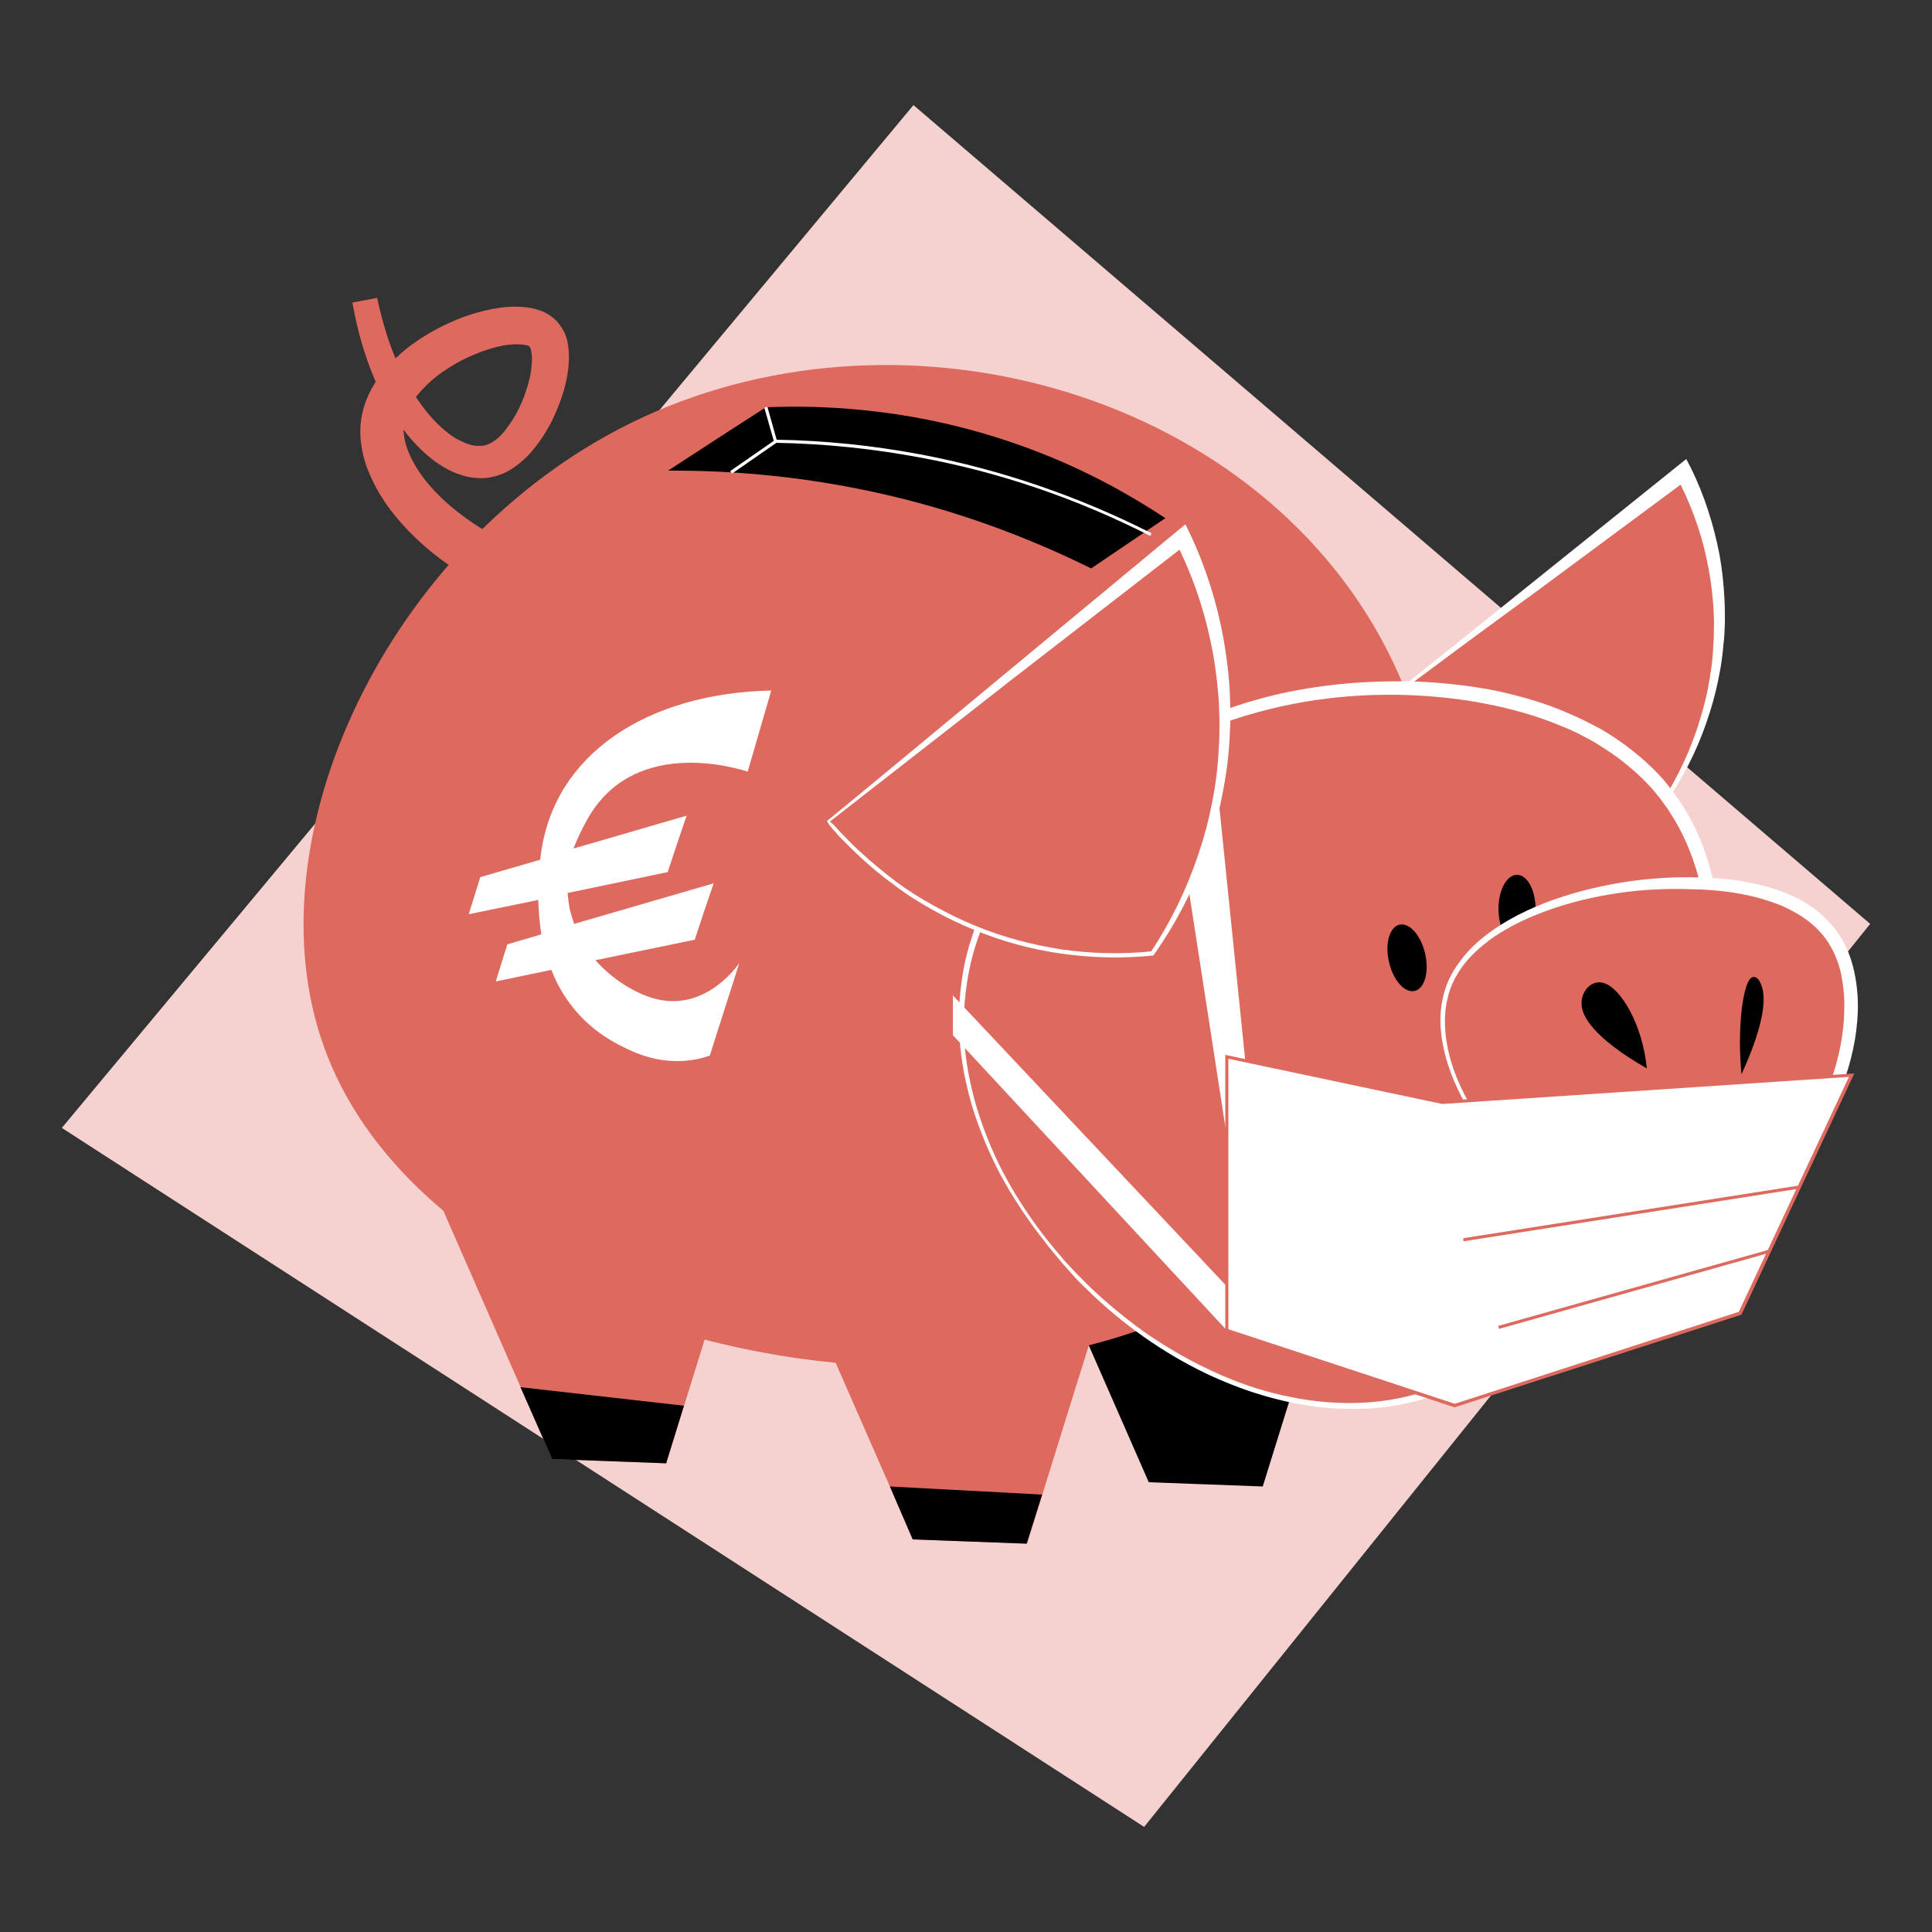
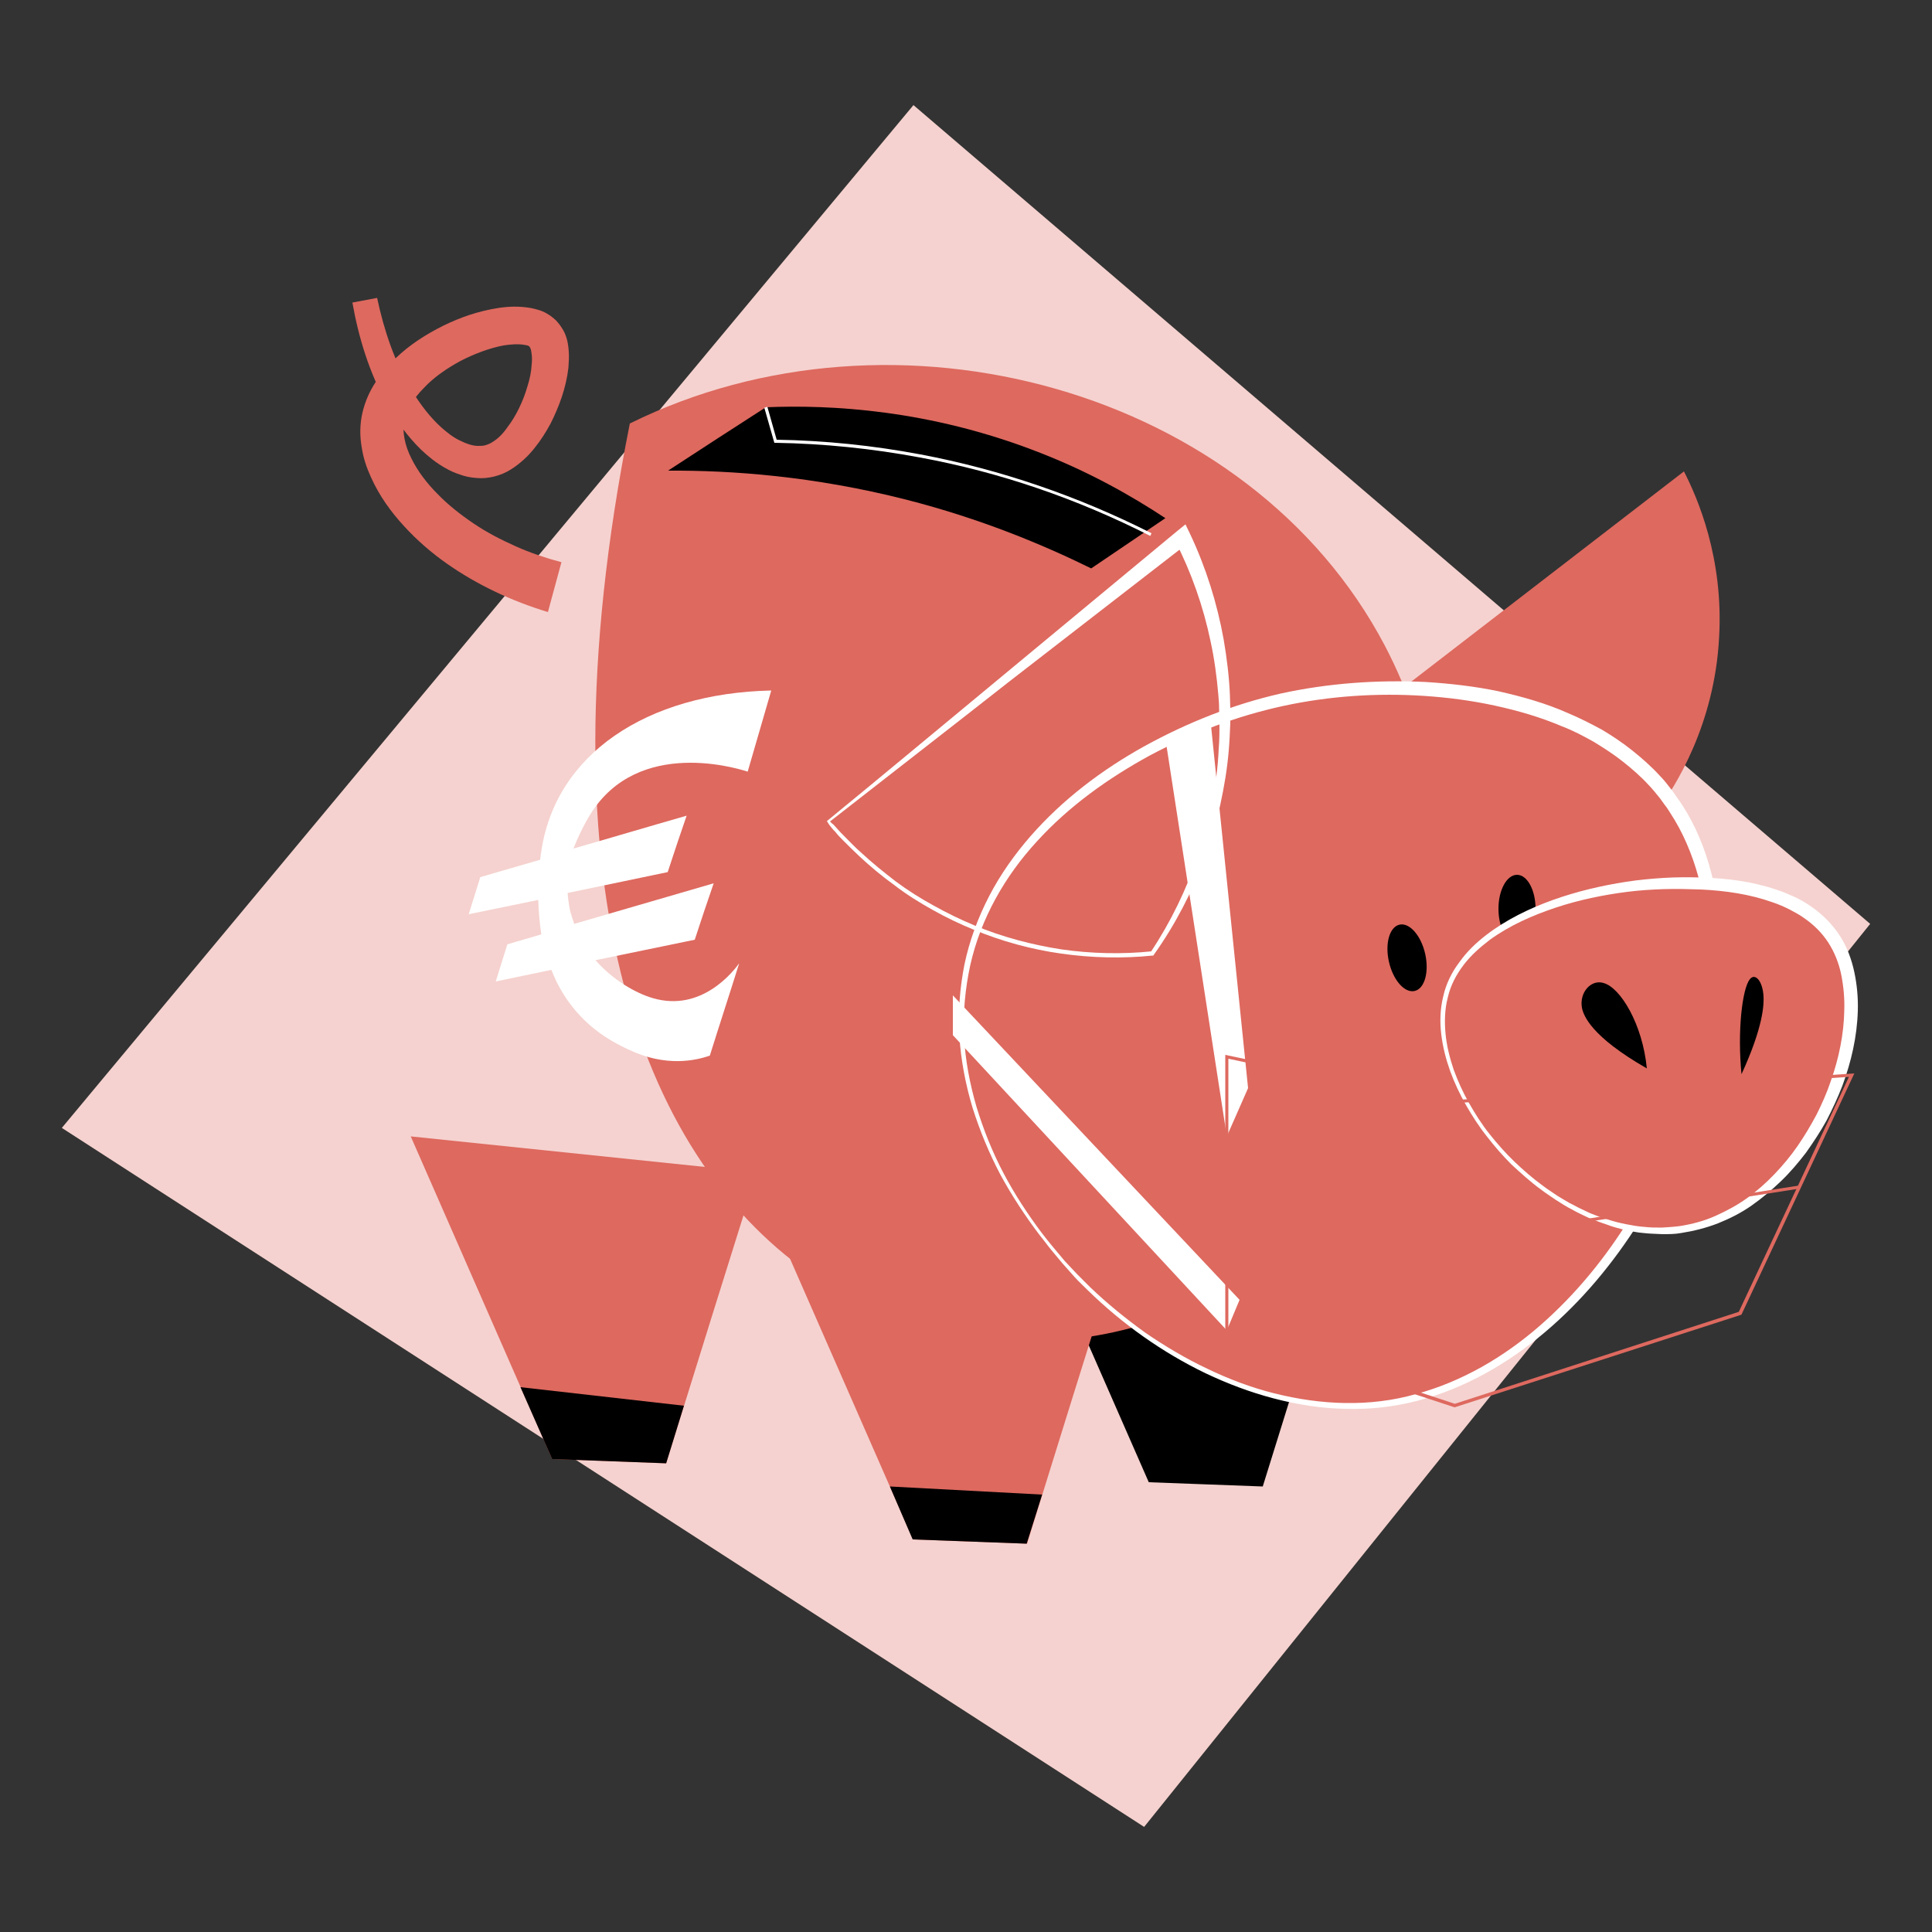
<svg xmlns="http://www.w3.org/2000/svg" version="1.2" baseProfile="tiny" id="Layer_1" x="0px" y="0px" viewBox="0 0 500 500" overflow="visible" xml:space="preserve">
  <rect x="0" y="0" width="500" height="500" fill="#333333" stroke="none" />
  <g>
    <polygon fill="#F5D2CF" points="16,291.9 296.1,472.8 484,239.1 236.4,27.2  " />
    <g>
      <path fill="#DE695F" d="M141.8,158.4c-9.2-2.8-18.1-6.9-26.1-12.5c-4-2.8-7.7-6-11.1-9.7c-3.4-3.7-6.4-7.8-8.6-12.7    c-1.1-2.4-2-5-2.4-7.8c-0.5-2.8-0.5-5.9,0.2-8.9c0.7-3,1.9-5.6,3.4-7.9c1.5-2.3,3.3-4.3,5.1-6.1c3.7-3.6,8-6.3,12.4-8.5    c4.5-2.2,9.1-3.8,14.3-4.6c2.6-0.4,5.3-0.5,8.3,0c1.5,0.3,3.2,0.7,4.8,1.8c0.4,0.2,0.8,0.6,1.2,0.9c0.4,0.3,0.8,0.7,1.1,1.1    c0.7,0.8,1.3,1.8,1.7,2.6c0.8,1.8,1,3.4,1.1,4.9c0.1,1.5,0,2.8-0.1,4.2c-0.3,2.6-0.9,5.1-1.7,7.5c-0.8,2.4-1.8,4.7-2.9,6.9    c-1.2,2.2-2.5,4.3-4.2,6.4c-0.8,1-1.7,2-2.7,2.9c-1,0.9-2.1,1.8-3.4,2.6c-2.5,1.6-5.9,2.5-8.9,2.2c-1.5-0.1-3-0.4-4.3-0.9    c-1.3-0.4-2.6-1-3.8-1.7c-2.3-1.3-4.3-2.9-6.2-4.7c-3.6-3.5-6.4-7.5-8.8-11.6c-4.6-8.3-7.4-17.4-9-26.5l6.4-1.2    c1.8,8.5,4.6,16.8,9,24c2.2,3.6,4.7,6.9,7.7,9.6c1.5,1.3,3,2.5,4.7,3.3c1.6,0.8,3.3,1.4,4.7,1.4c0.7,0,1.4,0,2-0.2    c0.6-0.2,1.2-0.4,1.9-0.9c1.3-0.8,2.6-2.1,3.7-3.7c2.3-3,4.1-6.8,5.2-10.6c0.6-1.9,1-3.8,1.1-5.7c0.1-0.9,0.1-1.8,0-2.6    c-0.1-0.8-0.2-1.4-0.4-1.7c-0.1-0.1-0.1-0.2-0.1-0.2c0,0,0,0-0.1-0.1c0,0,0-0.1-0.1-0.1c-0.2-0.2-0.8-0.3-1.5-0.4    c-1.4-0.2-3.2-0.1-5.1,0.2c-3.7,0.7-7.6,2.2-11.1,4c-3.5,1.9-6.9,4.2-9.5,7c-2.7,2.7-4.6,5.8-5.1,8.7c-0.3,1.4-0.2,2.9,0.1,4.5    c0.3,1.6,0.9,3.3,1.7,4.9c1.6,3.3,4,6.5,6.8,9.3c2.8,2.9,6,5.4,9.4,7.7c3.4,2.3,7.1,4.2,10.9,5.9c3.8,1.7,7.7,3,11.8,4.1    L141.8,158.4z" />
      <path d="M260.7,300.1c12.2,27.8,24.4,55.7,36.6,83.5c9.8,0.4,19.7,0.7,29.5,1.1c7.8-25.1,15.6-50.2,23.5-75.3    C320.3,306.3,290.5,303.2,260.7,300.1z" />
-       <path fill="#DE695F" d="M163,109.6c-62.4,30.9-98.6,107.1-79.2,161.2C114,355.3,279.5,385.6,344.3,312    c32.4-36.8,38.5-98.3,14.1-144.9C323.3,100.4,231.5,75.7,163,109.6z" />
+       <path fill="#DE695F" d="M163,109.6C114,355.3,279.5,385.6,344.3,312    c32.4-36.8,38.5-98.3,14.1-144.9C323.3,100.4,231.5,75.7,163,109.6z" />
      <path fill="#DE695F" d="M106.3,294.1c12.2,27.8,24.4,55.7,36.6,83.5c9.8,0.4,19.7,0.7,29.5,1.1c7.8-25.1,15.6-50.2,23.5-75.3    C166,300.3,136.2,297.2,106.3,294.1z" />
      <path fill="#DE695F" d="M199.7,314.9c12.2,27.8,24.4,55.7,36.6,83.5c9.8,0.4,19.7,0.7,29.5,1.1c7.8-25.1,15.6-50.2,23.5-75.3    C259.3,321.1,229.5,318,199.7,314.9z" />
      <path d="M172.9,121.8c8.4-5.5,16.9-11,25.3-16.4c16.7-0.7,42.3,0.6,70.5,11.6c13.2,5.1,24.1,11.3,32.9,17.1    c-6.4,4.3-12.8,8.7-19.2,13c-12.6-6.2-28.7-12.9-47.9-17.8C210.5,123.2,189.2,121.7,172.9,121.8z" />
      <g>
        <path fill="#DE695F" d="M358.1,181.9c25.9-20,51.8-39.9,77.7-59.9c3.5,6.8,10.3,22.4,9.1,43c-1.2,22.7-11.4,38.5-15.8,44.7     c-7.4,0.7-21.5,1.2-37.7-4.9C373.9,198.3,363.1,187.6,358.1,181.9z" />
-         <path fill="#FFFFFF" d="M357.7,181.9c12.7-10.1,25.3-20.2,38.1-30.5l38.6-31l2-1.6l1.2,2.3l0,0c3.5,7.1,5.9,14.7,7.4,22.4     c0.7,3.9,1.1,7.8,1.3,11.7c0.1,2,0.1,3.9,0.1,5.9c-0.1,2-0.1,3.9-0.4,5.9c-0.3,3.9-1,7.8-1.9,11.6c-0.9,3.8-2.1,7.5-3.5,11.2     c-2.8,7.3-6.6,14.1-11.2,20.3l0,0l-0.1,0.2l-0.2,0c-13.2,1.3-26.7-0.5-39-5.4c-3.1-1.2-6.1-2.6-9-4.2c-2.9-1.6-5.8-3.3-8.5-5.2     c-2.7-1.9-5.3-4-7.8-6.2c-1.2-1.1-2.4-2.2-3.6-3.4c-0.6-0.6-1.2-1.2-1.7-1.8l-0.4-0.5c-0.1-0.1-0.3-0.3-0.5-0.5     C358.2,182.7,357.9,182.3,357.7,181.9z M358.5,182c0.3,0.2,0.5,0.4,0.8,0.6l0.8,0.9c0.6,0.6,1.1,1.2,1.7,1.8     c1.2,1.2,2.3,2.3,3.6,3.4c2.5,2.2,5,4.2,7.7,6.1c2.7,1.9,5.5,3.6,8.4,5.2c2.9,1.5,5.9,3,8.9,4.1c12.2,4.8,25.6,6.6,38.6,5.3     l-0.3,0.2l0,0c4.4-6.3,7.8-13.2,10.3-20.4c1.2-3.6,2.3-7.3,3-11c0.7-3.7,1.3-7.5,1.4-11.3c0.2-1.9,0.1-3.8,0.2-5.7     c-0.1-1.9-0.1-3.8-0.3-5.7c-0.3-3.8-0.9-7.5-1.7-11.2c-1.6-7.4-4.3-14.5-7.8-21.1l0,0l3.2,0.7l-39,28.9     C384.9,162.3,371.7,172.1,358.5,182z" />
      </g>
      <g>
        <path fill="#DE695F" d="M331.8,181.1c32.4-7.2,81.1-3.1,101.5,27.3c31.9,47.5-12.5,148.5-77,155.1     c-54,5.5-116.6-55.7-106.4-111.4C257.2,211.5,300.6,188,331.8,181.1z" />
        <path fill="#FFFFFF" d="M331.4,179.5c12.3-2.7,25-3.6,37.6-3c6.3,0.4,12.6,1.1,18.8,2.4c6.2,1.4,12.3,3.1,18.1,5.7     c2.9,1.2,5.8,2.7,8.6,4.2c2.7,1.6,5.4,3.4,7.9,5.4c2.5,2,4.9,4.1,7.1,6.5c1.1,1.1,2.1,2.4,3.1,3.7c0.5,0.6,0.9,1.3,1.4,2     c0.5,0.6,0.9,1.3,1.4,2c3.5,5.4,5.9,11.4,7.5,17.6c0.8,3.1,1.4,6.2,1.8,9.4c0.4,3.1,0.7,6.3,0.7,9.5c0.3,12.7-1.8,25.2-5.5,37.3     c-3.7,12-9,23.5-15.7,34.1c-6.7,10.6-14.8,20.4-24.4,28.5c-9.6,8.1-20.7,14.5-32.9,17.7c-6.1,1.6-12.4,2.3-18.7,2.1     c-6.3-0.1-12.5-1.1-18.6-2.7c-6.1-1.6-11.9-3.8-17.6-6.5c-5.6-2.7-11-5.9-16.1-9.5c-5.1-3.6-9.9-7.6-14.4-12     c-1.1-1.1-2.3-2.2-3.3-3.3L275,327l-3-3.6c-1-1.2-1.9-2.5-2.9-3.7c-3.8-5-7.2-10.2-10.2-15.7c-2.9-5.5-5.3-11.3-7.2-17.3     c-1.8-6-3-12.2-3.4-18.4c-0.4-6.3,0.1-12.6,1.3-18.7c1.3-6.2,3.5-12.1,6.4-17.7c2.9-5.6,6.6-10.8,10.7-15.5     c8.3-9.5,18.5-17.2,29.5-23.3C307.3,187,319.1,182.3,331.4,179.5z M332.1,182.7c-12,2.6-23.6,7-34.5,12.8     c-10.8,5.9-20.9,13.1-29.2,22.2c-8.3,9-14.6,20-17.3,32.1c-1.3,6-1.9,12.2-1.6,18.4c0.3,6.2,1.5,12.3,3.2,18.2     c1.8,5.9,4.1,11.7,7,17.2c2.9,5.5,6.3,10.7,10,15.6c1.9,2.5,3.9,4.8,5.9,7.2l3.2,3.4c1.1,1.1,2.2,2.2,3.3,3.3     c4.5,4.3,9.3,8.2,14.3,11.8c5.1,3.5,10.5,6.7,16,9.3c5.6,2.7,11.4,4.9,17.4,6.4c6,1.5,12.1,2.4,18.3,2.5     c6.2,0.1,12.3-0.6,18.3-2.3c11.9-3.2,22.8-9.6,32.1-17.7c9.3-8.1,17.2-17.8,23.6-28.3c6.4-10.5,11.5-21.9,15-33.7     c3.5-11.8,5.4-24.1,5-36.3c-0.1-3.1-0.4-6.1-0.8-9.1c-0.4-3-1-6-1.8-8.9c-1.6-5.8-4-11.5-7.3-16.5c-0.4-0.6-0.8-1.3-1.3-1.9     c-0.4-0.6-0.9-1.2-1.3-1.8c-1-1.2-1.9-2.4-2.9-3.4c-2-2.2-4.3-4.2-6.7-6.1c-2.4-1.9-4.9-3.5-7.5-5.1c-2.7-1.5-5.3-2.9-8.2-4     c-5.6-2.4-11.5-4.1-17.5-5.4c-6-1.3-12.1-2.1-18.2-2.5C356.5,179.3,344.1,180.1,332.1,182.7z" />
      </g>
      <polygon fill="#FFFFFF" points="323,281.6 313.3,186.7 301.7,191.8 317.5,294.1   " />
      <polygon fill="#FFFFFF" points="317.5,344.3 246.6,267.9 246.6,257.6 320.8,336.4   " />
      <ellipse transform="matrix(0.975 -0.223 0.223 0.975 -46.111 87.472)" cx="364.1" cy="247.8" rx="4.8" ry="8.8" />
      <ellipse cx="392.6" cy="235.2" rx="4.8" ry="8.8" />
      <g>
        <path fill="#DE695F" d="M474.6,243c-10.1-15.7-36.5-14.7-44.6-14.3c-18.4,0.7-50.2,8.5-55.8,28.7c-7,25.3,28.5,66.6,62.2,60.6     C468.8,312.2,488.5,264.4,474.6,243z" />
        <path fill="#FFFFFF" d="M473.2,244c-1.6-2.5-3.8-4.7-6.3-6.4c-1.2-0.9-2.6-1.6-3.9-2.3c-1.4-0.7-2.8-1.3-4.3-1.8     c-5.9-2.1-12.2-3-18.5-3.3c-3.2-0.1-6.3-0.2-9.5-0.1c-3.2,0.1-6.3,0.3-9.5,0.7c-6.3,0.8-12.6,2.1-18.6,4.1c-6,2-11.9,4.6-17,8.3     c-2.5,1.9-4.9,4-6.8,6.5c-1.9,2.5-3.4,5.3-4.1,8.4c-0.8,3-0.9,6.2-0.6,9.4c0.3,3.2,1.1,6.3,2.1,9.3c1.1,3,2.4,5.9,4,8.7     c1.6,2.8,3.3,5.5,5.3,8c2,2.5,4.1,4.9,6.4,7.1c2.3,2.2,4.7,4.3,7.3,6.2c1.3,1,2.6,1.8,3.9,2.7c1.4,0.8,2.7,1.7,4.2,2.4     c1.4,0.8,2.9,1.4,4.3,2.1c1.5,0.6,3,1.2,4.5,1.6c1.5,0.5,3.1,0.9,4.6,1.2c1.6,0.3,3.1,0.6,4.7,0.7c1.6,0.2,3.2,0.2,4.7,0.2     c1.6-0.1,3.2-0.2,4.7-0.4c3.1-0.5,6.2-1.3,9.1-2.6c2.9-1.3,5.7-2.8,8.2-4.6c2.5-1.8,4.9-3.9,7.1-6.2c2.2-2.3,4.2-4.7,6-7.3     c1.8-2.6,3.4-5.3,4.9-8.1c1.4-2.8,2.7-5.7,3.7-8.7c2.1-5.9,3.4-12.2,3.5-18.4c0.1-3.1-0.2-6.2-0.8-9.2     C475.9,249.3,474.8,246.5,473.2,244z M476.1,242.1c1.9,2.9,3.1,6.2,3.8,9.5c0.7,3.3,1,6.7,0.9,10c-0.2,6.7-1.7,13.2-4,19.4     c-1.2,3.1-2.6,6.1-4.1,9c-1.6,2.9-3.4,5.6-5.3,8.3c-2,2.6-4.1,5.1-6.5,7.4c-2.4,2.3-4.9,4.4-7.6,6.3c-2.7,1.9-5.7,3.4-8.7,4.6     c-3.1,1.2-6.3,2-9.5,2.5c-1.6,0.3-3.3,0.3-4.9,0.3c-1.6-0.1-3.3-0.1-4.9-0.3c-1.6-0.1-3.2-0.5-4.8-0.8c-1.6-0.4-3.2-0.8-4.7-1.4     c-1.6-0.5-3-1.1-4.6-1.7c-1.5-0.7-3-1.4-4.4-2.2c-1.4-0.7-2.8-1.6-4.2-2.5c-1.3-0.9-2.7-1.8-4-2.8c-2.6-1.9-5-4.1-7.4-6.3     c-2.3-2.3-4.4-4.7-6.4-7.3c-2-2.5-3.8-5.3-5.4-8.1c-1.6-2.8-3-5.8-4.1-8.8c-1.1-3.1-1.9-6.2-2.3-9.5c-0.4-3.2-0.3-6.6,0.5-9.8     c0.7-3.2,2.2-6.3,4.2-8.9c1.9-2.7,4.3-5,6.9-7c5.2-4,11.2-6.9,17.3-9.1c6.2-2.2,12.5-3.7,19-4.7c3.2-0.5,6.5-0.8,9.7-1     c3.2-0.2,6.5-0.2,9.8-0.1c6.5,0.2,13.1,1,19.5,3.2c1.6,0.5,3.1,1.2,4.7,1.9c1.5,0.7,3,1.6,4.4,2.6     C471.7,236.7,474.2,239.2,476.1,242.1z" />
      </g>
      <path d="M426.2,276.5c-14.5-8.3-16.4-13.7-16.8-15.7c-0.7-4,2.4-7.4,5.6-6.4C419.4,255.6,425.1,265.1,426.2,276.5z" />
      <path d="M450.7,278c5.7-12.4,5.8-18.1,5.7-20.1c-0.2-4-2.2-6.3-3.6-4.4C450.9,256,449.6,266.8,450.7,278z" />
      <g>
-         <path fill="#DE695F" d="M214.4,212.6c30.6-24.5,61.1-49,91.7-73.5c4.1,8.4,12.1,27.5,10.8,52.7c-1.5,27.9-13.4,47.2-18.7,54.8     c-8.7,0.9-25.4,1.4-44.5-6C233.1,232.7,220.3,219.5,214.4,212.6z" />
        <path fill="#FFFFFF" d="M214,212.5c15-12.3,30-24.8,45.1-37.3l45.6-37.8l2.1-1.7l1.2,2.5l0,0c4.1,8.7,7,17.9,8.7,27.4     c0.8,4.7,1.4,9.5,1.6,14.3c0,1.2,0.1,2.4,0.1,3.6l0,3.6c-0.1,2.4-0.2,4.8-0.4,7.1c-0.4,4.8-1.2,9.5-2.2,14.1     c-1,4.7-2.4,9.2-4,13.7c-3.3,8.9-7.7,17.4-13.2,25.1l-0.1,0.2l-0.2,0l0,0c-7.8,0.8-15.8,0.6-23.6-0.5c-7.8-1.1-15.5-3.2-22.7-6.2     c-3.7-1.5-7.2-3.2-10.6-5.1c-3.4-1.9-6.8-4-9.9-6.4c-3.2-2.3-6.2-4.8-9.1-7.5c-1.4-1.3-2.8-2.7-4.2-4.1c-0.7-0.7-1.4-1.4-2-2.2     l-0.5-0.5c-0.2-0.2-0.3-0.4-0.5-0.6C214.6,213.5,214.3,213,214,212.5z M214.8,212.6c0.3,0.3,0.6,0.6,0.9,0.8l0.9,1     c0.6,0.7,1.3,1.4,2,2.1c1.4,1.4,2.7,2.8,4.2,4.1c2.9,2.7,5.9,5.1,9,7.5c3.1,2.3,6.4,4.4,9.9,6.3c3.4,1.9,6.9,3.6,10.5,5.1     c7.2,3,14.8,5,22.5,6.2c7.7,1.1,15.6,1.3,23.4,0.5l0,0l-0.3,0.2c5.2-7.8,9.3-16.3,12.3-25.2c1.5-4.4,2.7-8.9,3.6-13.5     c0.9-4.6,1.5-9.2,1.7-13.9c0.2-2.3,0.2-4.7,0.2-7l-0.1-3.5c0-1.2-0.1-2.3-0.2-3.5c-0.4-4.6-1-9.2-2-13.8     c-1.9-9.1-5-17.9-9.2-26.1l0,0l3.3,0.7l-46.1,35.7C245.9,188.4,230.4,200.4,214.8,212.6z" />
      </g>
      <polygon points="142.9,377.6 134.7,359 177,363.8 172.4,378.7   " />
      <polygon points="236.2,398.4 230.3,384.7 269.7,386.8 265.7,399.5   " />
      <g>
-         <polygon fill="#FFFFFF" points="479.1,278.3 373.3,285.3 317.5,273.5 317.5,344.3 376.5,363.8 450.3,339.9    " />
        <path fill="#DE695F" d="M376.5,364.2l-0.1,0l-59.3-19.5V273l56.3,11.9l106.5-7.1l-29.2,62.4l-0.2,0.1L376.5,364.2z M317.9,344     l58.6,19.3l73.5-23.8l28.5-60.8l-105.2,7l-0.1,0L317.9,274V344z" />
      </g>
      <path fill="#FFFFFF" d="M297.7,138.7c-18.9-9.6-38.9-16.5-59.6-20.3c-12.3-2.3-24.9-3.6-37.4-3.8l-0.3,0l-2.6-9.1l0.8-0.2l2.4,8.5    c12.5,0.2,25,1.5,37.2,3.8c20.7,3.9,40.8,10.8,59.8,20.4L297.7,138.7z" />
-       <rect x="187.9" y="117.8" transform="matrix(0.822 -0.57 0.57 0.822 -32.622 132.184)" fill="#FFFFFF" width="14.2" height="0.8" />
      <path fill="#FFFFFF" d="M151.7,212.6c11.6-21.7,37.8-14.2,41.8-12.9c2-7,4.1-14,6.1-21c-32.1,0.7-56.1,16.4-59.6,42.2    c-0.1,0.4-0.1,1-0.2,1.6c-5.2,1.5-10.3,3-15.5,4.5c-1,3.2-2,6.4-3,9.6c6-1.2,12-2.5,18-3.7c0.1,2.8,0.3,5.8,0.8,8.9    c-2.9,0.9-5.9,1.7-8.8,2.6c-1,3.2-2,6.4-3,9.6c4.8-1,9.6-2,14.4-3c0.4,1,0.8,2,1.3,3c5.6,11.3,14.4,15.6,18.6,17.6    c9.8,4.7,17.6,2.8,21.1,1.6c2.5-8,5.1-15.9,7.6-23.9c-1.3,1.8-9.6,12.8-22.4,9c-4.4-1.3-10.2-4.6-14.8-9.8    c8.6-1.8,17.1-3.5,25.7-5.3c1.6-4.9,3.2-9.7,4.9-14.6c-12,3.5-24.1,7-36.1,10.5c-0.4-1.2-0.8-2.4-1.1-3.6c-0.3-1.5-0.5-3-0.6-4.4    c8.6-1.8,17.3-3.6,25.9-5.4c1.6-4.9,3.2-9.7,4.9-14.6c-9.8,2.8-19.5,5.7-29.3,8.5C149.6,216.6,150.9,214,151.7,212.6z" />
      <g>
        <line fill="#FFFFFF" x1="465.7" y1="307" x2="378.7" y2="320.7" />
        <rect x="378.2" y="313.5" transform="matrix(0.988 -0.155 0.155 0.988 -43.599 69.333)" fill="#DE695F" width="88.1" height="0.8" />
      </g>
      <g>
        <line fill="#FFFFFF" x1="458" y1="323.4" x2="387.8" y2="343.2" />
-         <rect x="386.4" y="332.9" transform="matrix(0.963 -0.271 0.271 0.963 -74.583 127.273)" fill="#DE695F" width="73" height="0.8" />
      </g>
    </g>
  </g>
</svg>